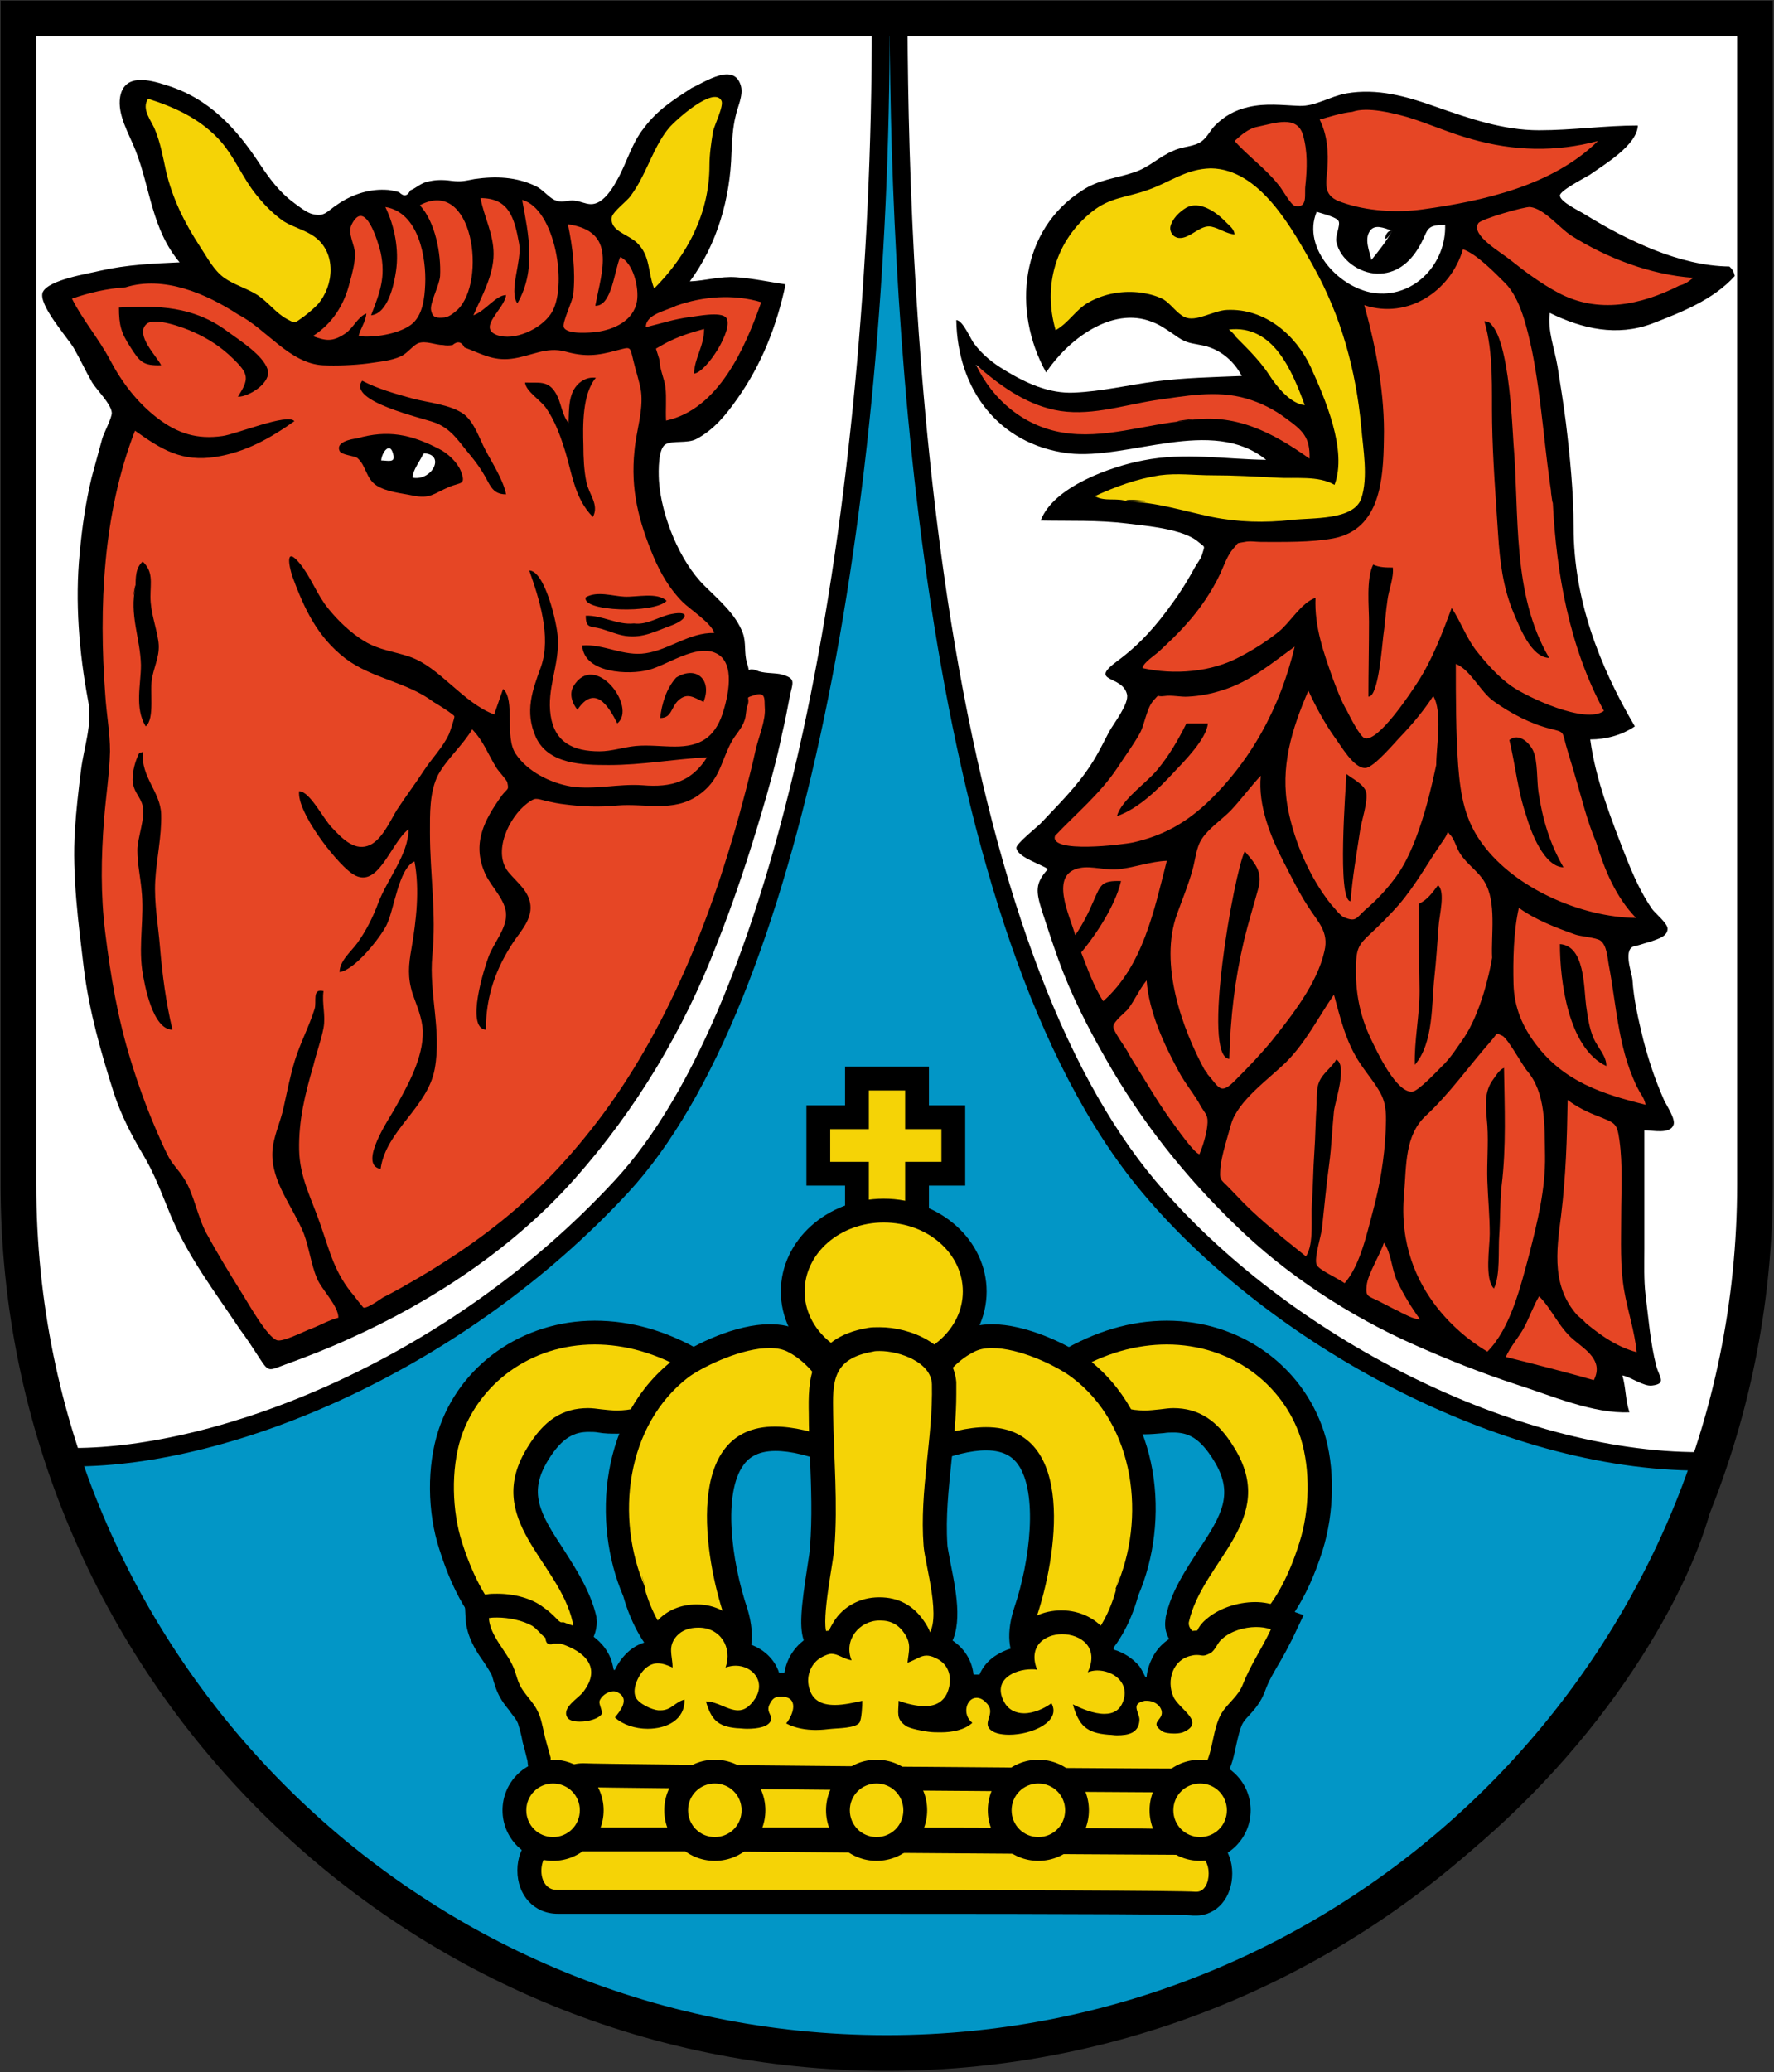
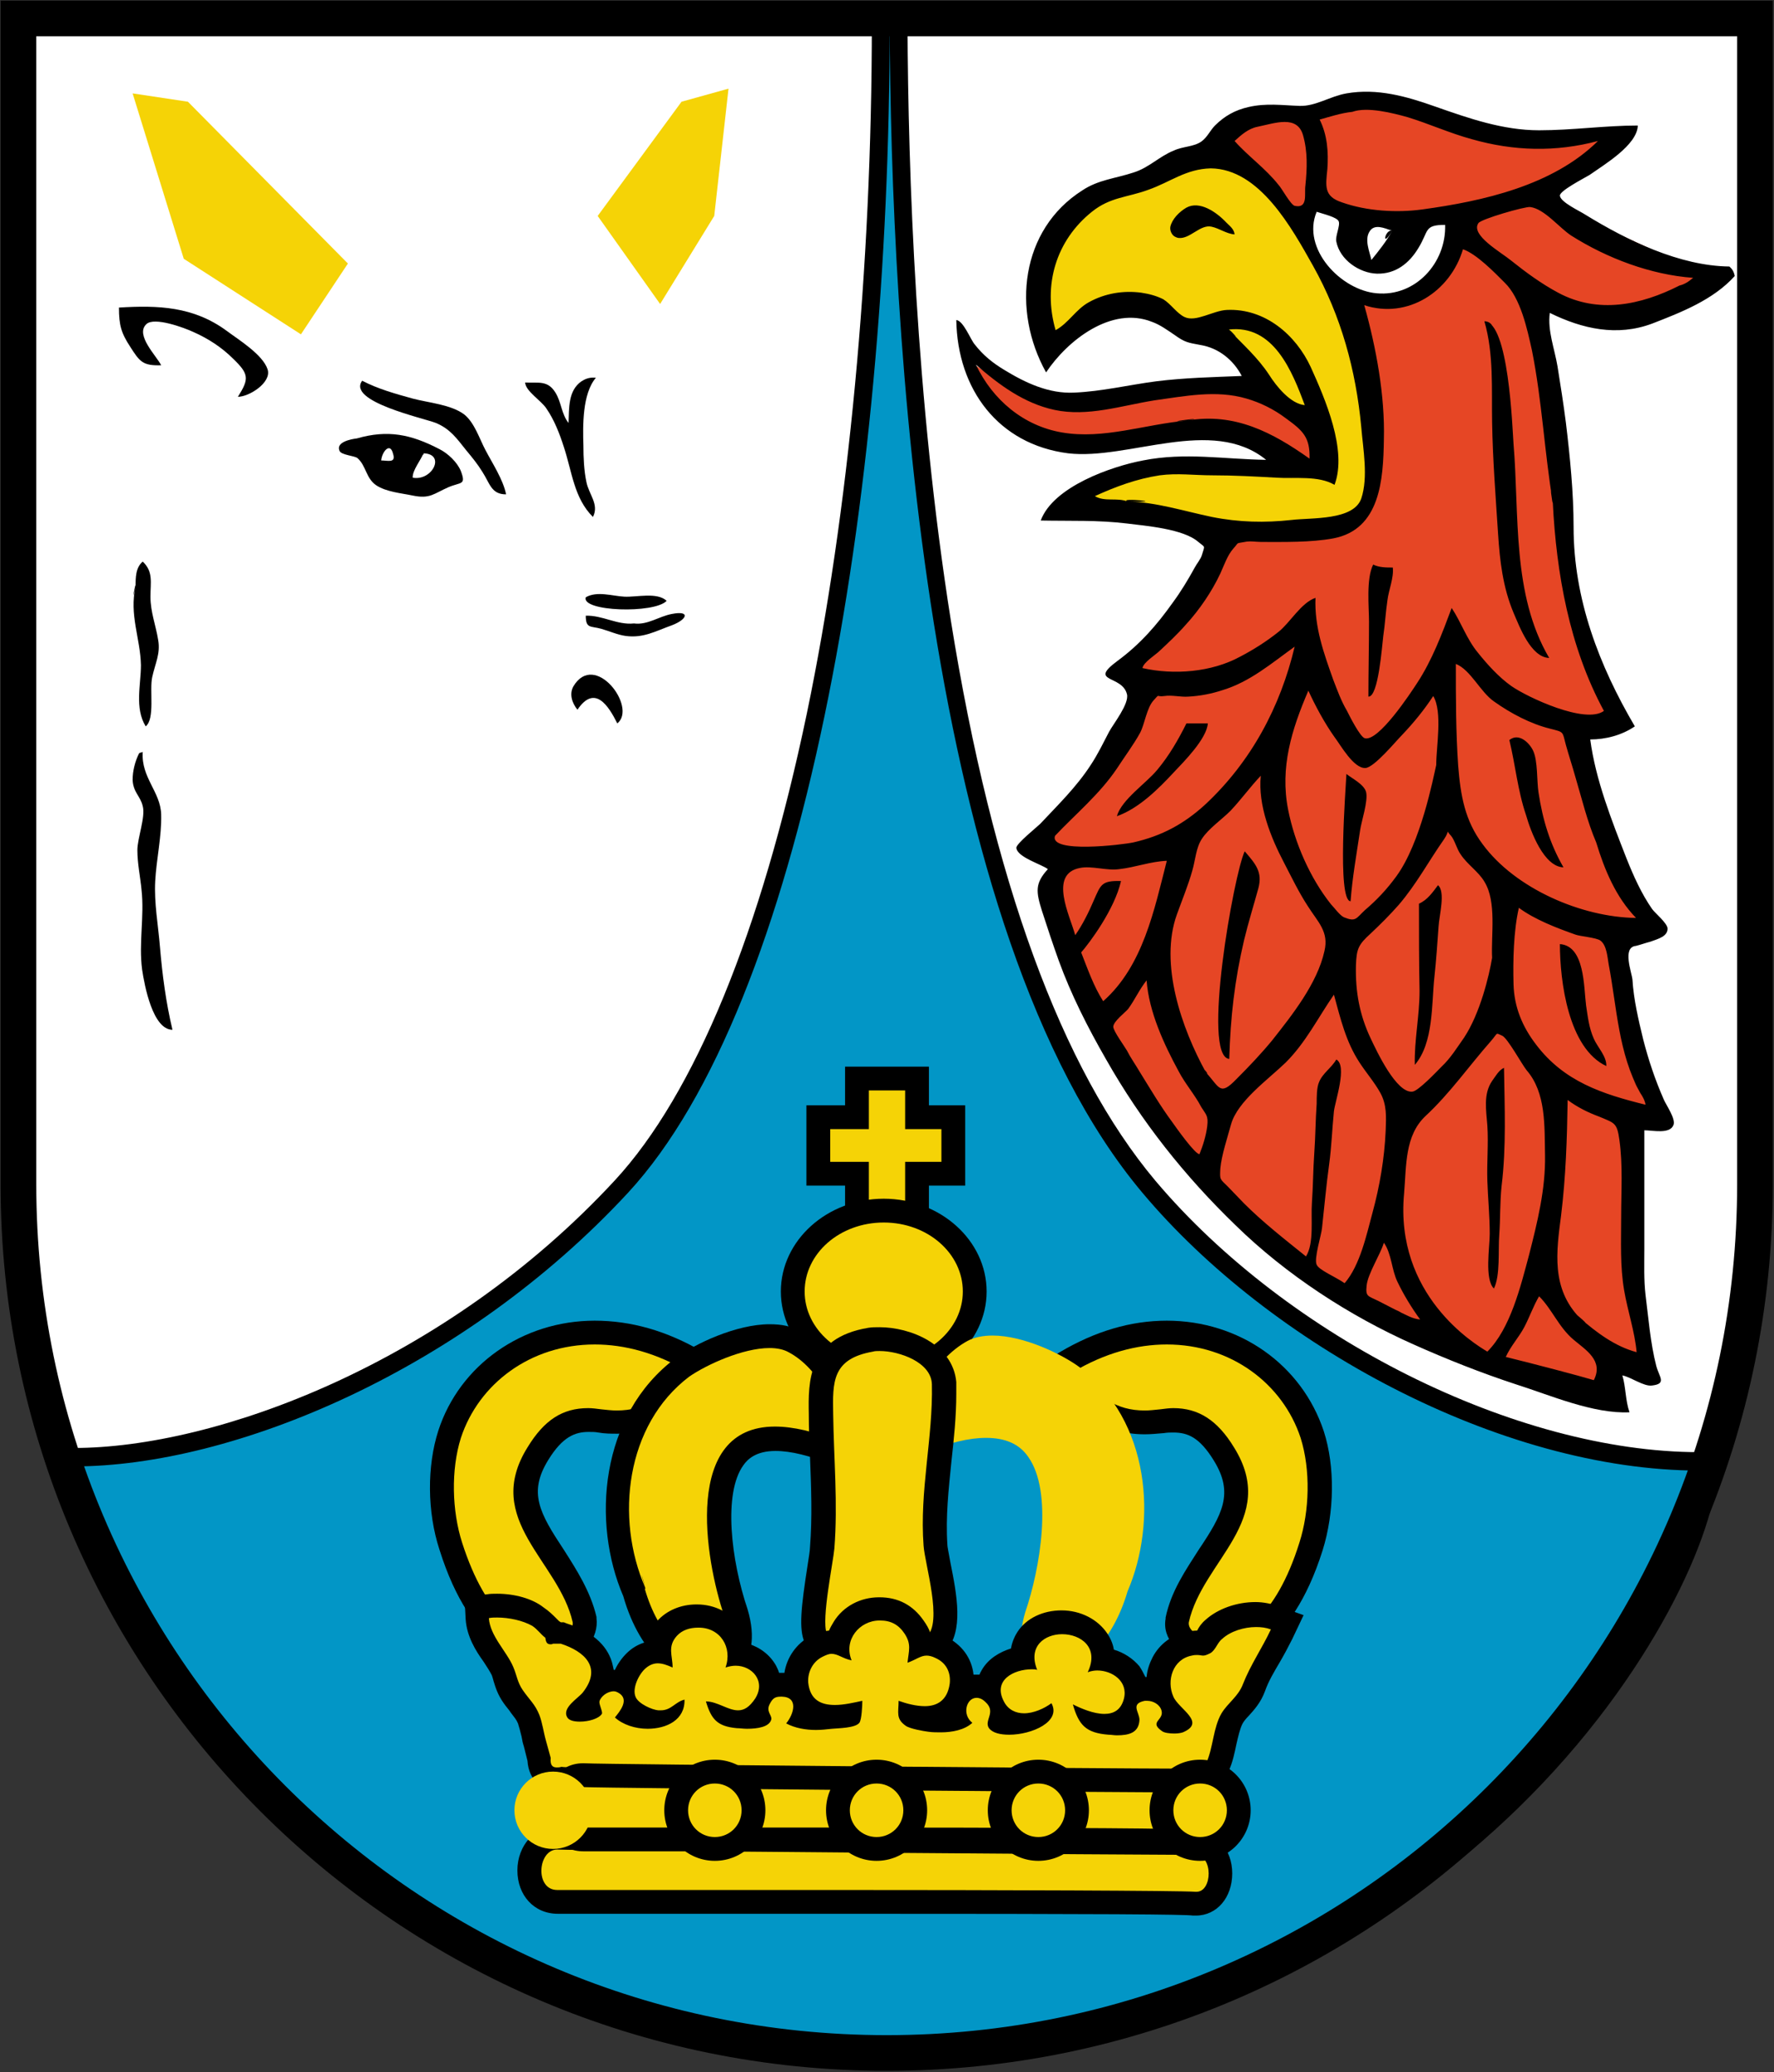
<svg xmlns="http://www.w3.org/2000/svg" version="1.1" id="Layer_1" x="0px" y="0px" viewBox="0 0 298.3 348.3" enable-background="new 0 0 298.3 348.3" xml:space="preserve">
  <rect x="0" y="0" width="298.3" height="348.3" fill="#333333" stroke="none" />
  <g>
    <path fill="#FFFFFF" d="M3.1,3.1v196c0,80.6,65.4,146,146,146s146-65.4,146-146V3.1H3.1z" />
    <g>
      <path fill="#0296C6" d="M146.1,345C56.3,345,11,263.1,11,246.5V245h1.5c24.1,0,63.2-14.2,92.1-45.5C131,170.8,148.1,94.1,148.1,4    l3,0c0.1,43.9,4.5,150.8,42.1,195.5c22.5,26.7,61.4,46.1,92.5,46.1h1.5v1.5c0,9.5-10.5,33.8-33,55.7    C234.6,322.1,199.9,345,146.1,345z" />
      <path d="M149.6,4c0.2,51.1,5.5,152.5,42.5,196.5c21.4,25.5,60.2,46.7,93.7,46.7c0,17.3-40.2,96.3-139.7,96.3    c-90,0-133.7-82-133.7-97c26.9,0,65.6-16.2,93.2-46C135,168.7,149.6,84.3,149.6,4 M152.6,4l-6,0c0,41-3.9,82.1-10.9,115.8    c-7.7,36.9-18.9,64.1-32.3,78.6c-28.6,30.9-67.2,45-91,45h-3v3c0,9,12.1,34.2,34,56.2c19.8,20,53.7,43.8,102.7,43.8    c54.2,0,89.3-23.1,109.2-42.5c22.8-22.2,33.4-47,33.4-56.8v-3h-3c-30.7,0-69.1-19.2-91.4-45.6c-15.8-18.8-27.4-50.5-34.4-94.1    C154,67.2,152.7,29.3,152.6,4L152.6,4z" />
    </g>
  </g>
  <g>
    <g>
      <g>
        <polygon fill="#F5D306" points="144.1,197.3 137.5,197.3 137.5,187.8 144.1,187.8 144.1,181.3 154.2,181.3 154.2,187.8      160.3,187.8 160.3,197.3 154.2,197.3 154.2,213.1 144.1,213.1    " />
        <path d="M152.2,183.3v6.5h6.1v5.5h-6.1v15.7l-6.1,0v-15.7h-6.5l0-5.5h6.5v-6.5H152.2 M156.2,179.3h-4h-6.1h-4v4v2.5h-2.5h-4l0,4     l0,5.5l0,4h4h2.5v11.7v4l4,0l6.1,0l4,0v-4v-11.7h2.1h4v-4v-5.5v-4h-4h-2.1v-2.5V179.3L156.2,179.3z" />
      </g>
      <g>
        <path fill="#F5D306" d="M148.6,230.8c-8.4,0-15.3-6.1-15.3-13.6s6.9-13.6,15.3-13.6s15.3,6.1,15.3,13.6S157,230.8,148.6,230.8z" />
        <path d="M148.6,205.5c7.4,0,13.3,5.2,13.3,11.6s-6,11.6-13.3,11.6s-13.3-5.2-13.3-11.6S141.2,205.5,148.6,205.5 M148.6,201.5     c-9.5,0-17.3,7-17.3,15.6s7.8,15.6,17.3,15.6s17.3-7,17.3-15.6S158.1,201.5,148.6,201.5L148.6,201.5z" />
      </g>
    </g>
    <g>
      <g>
        <path fill="#F5D306" d="M91.9,277.5c-3.2,0-11.1-1.7-16.1-17.6c-1.9-6-2-13.2-0.2-18.8C79,230.8,88.8,224,100,224     c5.7,0,11.4,1.7,17,5l2.4,1.4l-2.1,1.8c-4.5,4-7.8,6.9-13.5,6.9c-0.9,0-1.9-0.1-2.9-0.2c-0.7-0.1-1.3-0.1-1.9-0.1     c-3.6,0-6,1.6-8.5,5.6c-4.3,6.9-1.2,11.5,2.6,17.3c2.1,3.3,4.4,6.6,5.3,10.6l0,0.1c0.2,1-0.2,2.1-0.9,2.9     C96.2,276.7,94.1,277.5,91.9,277.5C91.9,277.5,91.9,277.5,91.9,277.5z" />
        <path d="M100,226c5,0,10.4,1.4,15.9,4.7c-4.6,4.1-7.3,6.4-12.2,6.4c-0.8,0-1.7-0.1-2.6-0.2c-0.8-0.1-1.5-0.2-2.2-0.2     c-4.3,0-7.4,2-10.2,6.6c-7.6,12.2,5.3,19.1,7.6,29.4c0.2,1.3-1.7,2.8-4.4,2.8c-4.1,0-10.1-3.4-14.2-16.2     c-1.7-5.3-1.9-12.2-0.2-17.6C80.5,232.6,89.2,226,100,226 M100,222c-12.1,0-22.7,7.4-26.3,18.5c-1.9,5.9-1.9,13.6,0.2,20     c5.4,17.2,14.4,19,18,19c2.8,0,5.4-1.1,7-2.9c1.1-1.3,1.6-3,1.4-4.6l0-0.1l0-0.1c-1-4.3-3.4-8-5.5-11.3c-4.1-6.2-6-9.6-2.6-15.1     c2.4-3.9,4.5-4.7,6.8-4.7c0.5,0,1.1,0,1.6,0.1c1.1,0.2,2.2,0.2,3.2,0.2c6.5,0,10.2-3.3,14.9-7.4l4.1-3.6l-4.7-2.8     C112.1,223.7,106.1,222,100,222L100,222z" />
      </g>
      <g>
        <path fill="#F5D306" d="M119.2,281c-4.3,0-10-4.6-12.5-13.4c-5-11.6-3.9-28.7,8.1-37.7c2.9-2.2,9.4-5.3,14.6-5.3     c1.6,0,3,0.3,4.2,0.9c5.9,3.1,9.8,11.2,9.9,16.9l0.1,3.1l-2.8-1.2c-4-1.6-7.5-2.5-10.3-2.5c-3.2,0-5.5,1.1-7.1,3.2     c-4.2,5.9-2,18.8,0.5,26c1.4,4.3,0.5,6.7-0.4,8C122.4,280.3,120.9,281,119.2,281z" />
        <path d="M129.4,226.6c1.2,0,2.3,0.2,3.2,0.7c5.3,2.8,8.7,10.1,8.8,15.1c-4.5-1.8-8.1-2.6-11.1-2.6c-15.5,0-11.8,22.2-8.5,31.9     c1.5,4.9-0.1,7.4-2.8,7.4c-3.4,0-8.3-4-10.6-12.1c0,0.1,0.1,0.1,0.1,0.1c0.1,0-0.6-2.4-0.6-2.4c0,0,0.1,0.6,0.6,2.2     c-5.1-11.7-3.3-27.4,7.4-35.5C118.8,229.4,124.9,226.6,129.4,226.6 M129.4,222.6c-5.6,0-12.6,3.3-15.8,5.7     c-12.8,9.6-14.1,27.7-8.8,40c2.9,10.2,9.4,14.8,14.3,14.8c2.4,0,4.5-1,5.8-2.9c1.2-1.7,2.3-4.7,0.8-9.7l0,0l0,0     c-2.8-8.3-4.1-19.5-0.7-24.2c0.7-1,2.1-2.4,5.4-2.4c2.6,0,5.8,0.8,9.5,2.3l5.7,2.3l-0.1-6.1c-0.2-6.4-4.3-15.1-11-18.6     C133.1,222.9,131.4,222.6,129.4,222.6L129.4,222.6z" />
      </g>
      <g>
        <path fill="#F5D306" d="M204.4,277.5c-2.3,0-4.3-0.8-5.5-2.2c-0.8-0.9-1.1-1.9-0.9-2.9l0-0.1c0.9-4,3.1-7.4,5.3-10.6     c3.8-5.8,6.9-10.4,2.6-17.3c-2.5-4-4.9-5.6-8.5-5.6c-0.6,0-1.2,0-1.9,0.1c-1,0.1-2,0.2-2.9,0.2c-5.8,0-9-2.9-13.5-6.9l-2.1-1.8     l2.4-1.4c5.6-3.3,11.3-5,17-5c11.3,0,21.1,6.9,24.4,17.1c1.8,5.5,1.7,12.7-0.2,18.8C215.4,275.8,207.5,277.5,204.4,277.5z" />
        <path d="M196.2,226c10.8,0,19.5,6.6,22.5,15.7c1.7,5.4,1.5,12.3-0.2,17.6c-4,12.8-10.1,16.2-14.2,16.2c-2.7,0-4.6-1.5-4.4-2.8     c2.3-10.4,15.2-17.2,7.6-29.4c-2.8-4.6-6-6.6-10.2-6.6c-0.7,0-1.4,0.1-2.2,0.2c-1,0.1-1.8,0.2-2.6,0.2c-4.9,0-7.6-2.3-12.2-6.4     C185.8,227.4,191.2,226,196.2,226 M196.2,222v4V222L196.2,222c-6.1,0-12.1,1.8-18,5.3l-4.7,2.8l4.1,3.6c4.7,4.1,8.3,7.4,14.9,7.4     c1,0,2-0.1,3.2-0.2c0.6-0.1,1.1-0.1,1.6-0.1c2.4,0,4.4,0.8,6.8,4.7c3.4,5.5,1.5,9-2.6,15.1c-2.1,3.3-4.6,6.9-5.5,11.3l0,0.1     l0,0.1c-0.3,1.6,0.2,3.2,1.4,4.6c1.6,1.8,4.2,2.9,7,2.9c3.6,0,12.6-1.9,18-19c2-6.4,2.1-14.1,0.2-20     C218.9,229.4,208.4,222,196.2,222L196.2,222z" />
      </g>
      <g>
        <path fill="#F5D306" d="M177.1,281c-1.7,0-3.2-0.7-4.2-2c-0.9-1.3-1.8-3.7-0.5-8c2.5-7.3,4.7-20.2,0.5-26.1     c-1.5-2.2-3.9-3.2-7.1-3.2c-2.8,0-6.3,0.8-10.3,2.5l-2.8,1.2l0.1-3.1c0.1-5.7,4-13.7,9.9-16.9c1.1-0.6,2.6-0.9,4.2-0.9     c5.2,0,11.6,3.1,14.6,5.3c12,9,13.1,26.1,8.1,37.7C187,276.4,181.4,281,177.1,281z" />
-         <path d="M166.8,226.6c4.6,0,10.7,2.9,13.4,4.9c10.7,8,12.6,23.8,7.4,35.5c0.5-1.7,0.6-2.2,0.6-2.2c0,0-0.7,2.4-0.6,2.4     c0,0,0,0,0.1-0.1c-2.2,8.1-7.2,12.1-10.6,12.1c-2.7,0-4.3-2.5-2.8-7.4c3.3-9.7,7-31.9-8.5-31.9c-2.9,0-6.6,0.8-11.1,2.6     c0.1-5,3.6-12.4,8.8-15.1C164.5,226.8,165.6,226.6,166.8,226.6 M166.8,222.6L166.8,222.6c-1.9,0-3.7,0.4-5.1,1.1     c-6.7,3.5-10.8,12.2-11,18.6l-0.1,6.1l5.7-2.3c3.8-1.5,7-2.3,9.5-2.3c3.3,0,4.7,1.4,5.4,2.4c3.3,4.7,2.1,16-0.7,24.2l0,0l0,0     c-1.6,5-0.5,8.1,0.8,9.7c1.3,1.8,3.5,2.9,5.8,2.9c4.9,0,11.5-4.6,14.3-14.8c5.3-12.3,4-30.4-8.8-40     C179.4,225.9,172.5,222.6,166.8,222.6L166.8,222.6z" />
      </g>
      <g>
        <path fill="#F5D306" d="M147.8,283.5c-5.5,0-9.6-5.6-10.7-8.3c-0.8-2-0.2-6.4,0.7-11.9c0.2-1.3,0.4-2.6,0.5-3.2     c0.4-5.2,0.2-10.4,0-15.5c-0.1-2.3-0.2-4.6-0.2-6.9c-0.1-5.5-0.2-11.1,8.3-12.5c0.5-0.1,1-0.1,1.5-0.1c4.3,0,10.6,2.4,10.8,7.5     c0,0,0,0,0,0.1c0,0.9,0,1.5,0,1.9c0,3.6-0.4,7.2-0.8,10.7c-0.5,4.7-1,9.6-0.7,14.4c0,0.7,0.3,1.9,0.6,3.3c1.2,6.1,2,11-0.5,13.4     C154.7,281.1,151.4,283.5,147.8,283.5C147.8,283.5,147.8,283.5,147.8,283.5z" />
        <path d="M147.9,227.1c3.4,0,8.7,1.9,8.8,5.6c0,0,0,0,0,0c0.2,9-2.1,17.9-1.4,27.1c0.2,3.1,3.3,13,0.5,15.3     c-2.6,4.8-5.4,6.4-8,6.4c-4.2,0-7.8-4.6-8.8-7c-0.9-2.3,1.1-11.9,1.3-14.2c0.6-7.6-0.1-15.1-0.2-22.6c-0.1-5.4-0.2-9.3,6.7-10.5     C147.1,227.1,147.5,227.1,147.9,227.1 M156.7,232.3c0,0,0,0.1,0,0.4c0,0,0,0,0,0C156.7,232.5,156.7,232.3,156.7,232.3      M156.7,232.7c0,1.2,0,1.6,0,1.6C156.7,234.4,156.7,233.4,156.7,232.7C156.7,232.8,156.7,232.7,156.7,232.7 M156.7,234.4     C156.7,234.4,156.7,234.4,156.7,234.4C156.7,234.4,156.7,234.4,156.7,234.4 M147.9,223.1C147.9,223.1,147.9,223.1,147.9,223.1     c-0.7,0-1.3,0-1.9,0.1c-10.2,1.7-10.1,9.1-10,14.5l0,0.1c0,2.3,0.1,4.7,0.2,7c0.2,5.3,0.4,10.2,0,15.3c0,0.5-0.2,1.7-0.4,3     c-1.1,7.1-1.5,10.7-0.5,13c1.5,3.7,6.2,9.5,12.5,9.5c3,0,7.4-1.4,11.2-8c3.1-3.4,1.9-9.5,0.8-15c-0.2-1.2-0.5-2.5-0.5-3     c-0.3-4.6,0.2-9.2,0.7-14.1c0.4-3.6,0.8-7.4,0.8-11.2l0,0l0-1.3l0-0.3h0l0,0l0,0l0,0l0-0.4l0,0     C160.2,225.9,153,223.1,147.9,223.1L147.9,223.1L147.9,223.1z" />
      </g>
    </g>
    <g>
      <path fill="#F5D306" d="M201.2,320c-0.1,0-0.2,0-0.3,0c-2.1-0.2-22.4-0.3-60.4-0.3c-12,0-23.6,0-32.2,0l-14.4,0    c-2.8,0-4.8-2.2-4.8-5.3c0-3.2,2-5.5,4.7-5.5l0.2,0c4,0.2,97.4,0.9,107.1,0.9c1.4,0,2.7,0.8,3.5,2.1c1,1.8,1,4.3,0,6.1    C203.8,319.2,202.6,320,201.2,320C201.2,320,201.2,320,201.2,320z" />
      <path d="M93.7,310.9C93.8,310.9,93.8,310.9,93.7,310.9c4.5,0.2,99.1,0.9,107.3,0.9c3,0,2.9,6.2,0.2,6.2c-0.1,0-0.1,0-0.2,0    c-2.6-0.2-32.8-0.3-60.6-0.3c-19.2,0-37.3,0-44.3,0c-1.1,0-1.9,0-2.4,0C89.9,317.7,90.4,310.9,93.7,310.9 M93.7,306.9    c-3.7,0-6.7,3.3-6.7,7.5c0,4.2,2.8,7.3,6.8,7.3c0.5,0,1.3,0,2.4,0c2.6,0,6.8,0,12,0c8.7,0,20.2,0,32.2,0c47.3,0,58.8,0.1,60.2,0.3    c0.2,0,0.3,0,0.5,0c3.5,0,6.1-3,6.1-7.1c0-4-2.7-7.1-6.2-7.1c-9.8,0-103.1-0.7-107-0.9C93.9,306.9,93.8,306.9,93.7,306.9    L93.7,306.9z" />
    </g>
    <g>
      <path fill="#F5D306" d="M199.2,300.5c-1,0-94.4-1.1-104.5-1.6c-0.4,0.1-0.7,0.2-1.1,0.2c-0.9,0-1.6-0.3-2.2-0.9    c-0.6-0.6-0.9-1.4-0.9-2.5c-0.2-0.9-0.5-1.7-0.7-2.6c-0.1-0.5-0.3-1.1-0.4-1.6c-0.2-0.9-0.4-1.8-0.7-2.5c-0.4-0.9-0.8-1.5-1.5-2.3    c-0.3-0.4-0.7-0.9-1.1-1.5c-0.8-1.1-1.1-2.2-1.4-3.1c-0.1-0.4-0.2-0.8-0.4-1.2c-0.3-0.8-0.9-1.7-1.6-2.7c-1.2-1.8-2.5-3.8-2.6-6.1    l-0.1-1.9L82,270c0.5-0.1,1-0.1,1.5-0.1c2.6,0,5.2,0.6,7,1.7c0.8,0.5,1.3,1,1.7,1.5c0.3,0.3,0.5,0.5,0.7,0.7l0.7,0.5l0,0.1    c0,0,1,0,1,0l0.3,0.1c3.4,1.1,5.6,2.9,6.3,5.2c0.2,0.8,0.4,1.9,0,3.2c0.6-0.3,1.3-0.5,2-0.5c0.6,0,1.1,0.1,1.7,0.4c0,0,0,0,0,0    c0.4-1.6,1.4-3.1,2.4-4c1-0.9,2.1-1.3,3.3-1.3c0.1,0,0.2,0,0.2,0c0-1.2,0.2-2.6,1.4-4c1.2-1.3,3-2.1,5.1-2.1    c2.4,0,4.5,1.1,5.7,2.9c0.7,1,1.1,2.2,1.2,3.5c2,0.2,3.7,1.3,4.7,2.9c0.4,0.8,0.7,1.6,0.7,2.5c0.5-0.2,1-0.3,1.7-0.3l0.2,0    c1.2,0,2,0.4,2.6,0.8c-0.1-0.3-0.1-0.7-0.2-1.1c-0.2-2.5,1.2-5,3.4-6.2c0.9-0.5,1.7-0.7,2.5-0.7c0.4,0,0.8,0.1,1.1,0.1    c0.2-0.9,0.5-1.7,1-2.5c1.3-2,3.6-3.2,6-3.2c2.5,0,4.4,1,5.8,3.1c0.8,1.1,1.1,2.1,1.1,3c0.3-0.1,0.6-0.1,0.9-0.1    c0.8,0,1.5,0.2,2.3,0.6c2.6,1.2,3.9,3.6,3.5,6.4c-0.1,0.6-0.2,1.1-0.4,1.6c0.7-1,1.7-1.5,2.9-1.5c0.5,0,1.2,0.1,2,0.6    c0-1.1,0.4-1.9,0.7-2.4c1.1-1.8,3.1-2.7,5-3c0-1.5,0.4-2.6,0.9-3.3c1.2-1.7,3.3-2.7,5.8-2.7c2.6,0,4.9,1.1,6.1,3    c0.4,0.6,0.9,1.7,0.9,3.3c1.8,0.2,3.5,1.1,4.6,2.4c0.7,0.9,1,1.8,1.1,2.9c0.4-0.2,0.8-0.2,1-0.3c0.2,0,0.5-0.1,0.7-0.1    c0.7,0,1.4,0.2,2.1,0.5c-0.3-1.6-0.1-3.4,0.7-4.8c0.9-1.7,2.5-2.9,4.4-3.3c0.4-0.1,0.9-0.1,1.2-0.1c0.4,0,0.7,0,0.9,0.1l0,0    c0.1,0,0.1-0.1,0.2-0.1c0.1-0.1,0.3-0.4,0.5-0.7c0.3-0.5,0.7-1.1,1.2-1.5c1.8-1.6,4.4-2.5,7.1-2.5c1.1,0,2.2,0.2,3.2,0.5l2.1,0.8    l-0.9,2c-0.6,1.3-1.3,2.6-2,3.8c-1,1.7-1.9,3.4-2.6,5.2c-0.6,1.5-1.5,2.6-2.3,3.5c-0.5,0.6-1,1.1-1.4,1.7    c-0.6,1.1-0.9,2.4-1.2,3.9c-0.3,1.4-0.6,2.8-1.2,4.1C203.4,299.8,202.6,300.5,199.2,300.5L199.2,300.5z M189.4,288.7    c-0.4,0.4-0.8,0.7-1.4,1c1.4,0,1.4-0.3,1.5-0.6C189.5,289,189.5,288.8,189.4,288.7z M168.1,289.4c0.3,0.1,0.8,0.2,1.5,0.2    c0.1,0,0.2,0,0.3,0c-0.6-0.2-1.1-0.5-1.6-0.9C168.2,288.9,168.1,289.2,168.1,289.4C168.1,289.4,168.1,289.4,168.1,289.4z     M196.9,289.3c0.1,0,0.3,0,0.5,0c0.4,0,0.6,0,0.7-0.1c0,0,0,0,0,0c-0.2-0.3-0.5-0.6-0.8-0.8c0,0-0.1-0.1-0.1-0.1    C197.1,288.7,197,289,196.9,289.3z M154,288.7c0.7,0.2,1.6,0.4,2.3,0.5c0.6,0.1,1.2,0.1,1.8,0.1c1,0,1.8-0.1,2.5-0.3    c-0.3-0.9-0.3-1.8,0-2.7c-1.1,1.7-2.9,2.6-5.2,2.6C154.9,288.8,154.4,288.7,154,288.7z M135,288.5c0.7,0.1,1.4,0.2,2.2,0.2    c0.7,0,1.5-0.1,2.4-0.2c0,0,0,0,0,0c-1.9-0.1-3.3-0.8-4.3-1.9C135.3,287.2,135.2,287.8,135,288.5z M106.2,288.2    c0.4,0.2,0.9,0.3,1.4,0.4c-0.4-0.2-0.8-0.5-1.2-0.8C106.4,288,106.3,288.1,106.2,288.2z M127.2,288.1c-0.1,0.1-0.2,0.2-0.3,0.3    c0.1,0,0.3,0,0.4-0.1C127.3,288.2,127.2,288.1,127.2,288.1z M98.4,287c-0.2,0.1-0.4,0.3-0.6,0.5c0.4,0,0.8-0.1,1.1-0.2    c-0.1-0.2-0.1-0.4-0.1-0.7C98.7,286.8,98.5,286.9,98.4,287z" />
      <path d="M83.6,271.9c2,0,4.3,0.5,5.9,1.4c0.9,0.6,1.4,1.4,2.2,2c0.1,0.8,0.3,1.1,0.9,1.1c0.1,0,0.2,0,0.4-0.1c0.2,0,0.5,0,0.7,0    c0.2,0,0.4,0,0.6,0c4,1.3,7,4,3.7,8.2c-0.8,1-3.6,2.6-2.6,4.2c0.3,0.5,1.1,0.7,2.1,0.7c1.5,0,3.2-0.5,3.7-1.3    c0.2-0.3-0.5-1.6-0.4-2.1c0.2-0.8,1.3-1.7,2.4-1.7c0.3,0,0.5,0.1,0.7,0.2c2.1,1.1,0.3,3.2-0.5,4.2c1.3,1.2,3.4,1.9,5.5,1.9    c3.2,0,6.3-1.5,6.2-4.9c-1.6,0.4-2.2,1.8-4,1.8c-0.1,0-0.3,0-0.4,0c-1.1-0.1-3.3-1.1-3.8-2.2c-0.7-1.5,0.6-4,1.7-4.9    c0.7-0.6,1.4-0.8,2-0.8c0.8,0,1.6,0.3,2.5,0.7c0-2-0.9-3.5,0.7-5.3c0.9-1,2.2-1.4,3.6-1.4c0,0,0,0,0.1,0c3.6,0,5.7,3.3,4.5,6.7    c0.6-0.2,1.2-0.3,1.7-0.3c2.8,0,5.1,2.6,3.3,5.5c-1,1.5-1.9,2-2.9,2c-1.7,0-3.5-1.5-5.4-1.5c0.9,3,1.9,4.2,5.2,4.5    c0.5,0,1.1,0.1,1.7,0.1c1.8,0,3.8-0.3,4.1-1.6c0.1-0.7-0.9-1.3-0.3-2.5c0.5-1,0.9-1.3,1.9-1.3c0.1,0,0.1,0,0.2,0    c2.8,0.1,2,2.9,0.7,4.5c1.5,0.8,3.3,1.1,5,1.1c0.9,0,1.8-0.1,2.7-0.2c1-0.1,3.9-0.1,4.6-1c0.4-0.5,0.5-3,0.5-3.7    c-1.4,0.3-3.1,0.7-4.6,0.7c-2.3,0-4.2-0.8-4.5-3.8c-0.1-1.8,0.8-3.5,2.4-4.3c0.6-0.3,1.1-0.5,1.5-0.5c1.1,0,1.9,0.8,3.4,1.1    c-1.4-3.4,1.3-6.7,4.7-6.7c0,0,0,0,0.1,0c1.8,0,3.1,0.7,4.1,2.2c1.2,1.8,0.7,2.9,0.5,4.9c1.4-0.5,2.2-1.2,3.2-1.2    c0.4,0,0.9,0.1,1.5,0.4c1.8,0.8,2.6,2.4,2.4,4.3c-0.4,2.9-2.2,3.8-4.2,3.8c-1.4,0-3-0.4-4.4-0.9c0,2-0.5,3,1.2,4.2    c0.7,0.5,3,0.9,3.8,1c0.7,0.1,1.4,0.1,2.1,0.1c1.9,0,4-0.4,5.3-1.6c-1.8-1.4-1-4.2,0.7-4.2c0.5,0,1,0.2,1.5,0.7    c1.9,1.7-0.3,3.1,0.6,4.4c0.6,0.8,1.9,1.1,3.4,1.1c3.8,0,8.8-2.2,7.1-5.3c-1.2,0.9-3,1.7-4.6,1.7c-1.4,0-2.7-0.6-3.4-2    c-1.9-3.6,1.7-5.4,4.7-5.4c0.3,0,0.6,0,0.9,0.1c-1.6-4,1.3-6,4.2-6c3.1,0,6.3,2.2,4.3,6.4c0.5-0.2,1.1-0.3,1.6-0.3    c2.5,0,5.2,1.8,4.5,4.7c-0.5,2-1.8,2.6-3.3,2.6c-1.8,0-3.9-0.9-5.3-1.6c1,3.5,2.2,4.8,6,5.1c0.5,0,0.9,0.1,1.4,0.1    c2,0,3.7-0.4,3.8-2.6c0-1.3-1.6-2.7,0.9-3.2c0.1,0,0.2,0,0.4,0c1,0,2.1,0.6,2.4,1.6c0.5,1.7-2.2,1.9,0.1,3.5    c0.4,0.3,1.3,0.4,2.1,0.4c0.6,0,1.1-0.1,1.4-0.2c4-1.7-0.7-3.9-1.6-6c-1.2-2.7-0.1-6.3,3.1-6.9c0.4-0.1,0.6-0.1,0.9-0.1    c0.5,0,0.7,0.1,1,0.1c0.3,0,0.6-0.1,1.2-0.4c0.9-0.5,1.2-1.8,2-2.4c1.4-1.3,3.7-2,5.7-2c0.9,0,1.7,0.1,2.5,0.4    c-1.5,3.2-3.4,5.9-4.7,9.2c-0.8,2.1-2.5,3.1-3.6,4.9c-1.4,2.4-1.4,5.7-2.5,8.2c-1,2.3-1.2,2.4-3.6,2.4c0,0,0,0-0.1,0    c-1.8,0-103.6-1.2-104.8-1.6c-0.3,0.1-0.6,0.1-0.8,0.1c-0.8,0-1.1-0.5-1-1.6c-0.3-1-0.5-1.9-0.8-2.9c-0.4-1.4-0.6-3-1.1-4.3    c-0.7-1.8-1.7-2.6-2.8-4.2c-0.9-1.3-1-2.5-1.6-3.9c-1.1-2.6-3.9-5.2-4.1-8.2h0C82.7,271.9,83.1,271.9,83.6,271.9 M83.6,267.9    L83.6,267.9c-0.6,0-1.2,0-1.7,0.1l-3.8,0.4l0.2,3.8c0.2,2.9,1.7,5.3,3,7.1c0.6,0.9,1.1,1.7,1.4,2.3c0.1,0.3,0.2,0.6,0.3,1    c0.3,1,0.7,2.3,1.7,3.7c0.4,0.6,0.9,1.1,1.2,1.6c0.6,0.8,0.9,1.1,1.2,1.8c0.2,0.6,0.4,1.4,0.6,2.2c0.1,0.6,0.2,1.1,0.4,1.7    c0.2,0.8,0.4,1.6,0.6,2.4c0.1,1.7,0.8,2.9,1.4,3.5c0.9,1,2.2,1.5,3.6,1.5c0.4,0,0.8,0,1.2-0.1c3.2,0.2,13.6,0.4,51.7,0.9    c25.4,0.4,51.7,0.7,52.7,0.7l0.1,0c4,0,5.6-1.1,7.2-4.8c0.7-1.5,1-3.1,1.3-4.5c0.3-1.3,0.6-2.6,1-3.4c0.2-0.4,0.6-0.9,1.1-1.4    c0.9-1,2-2.2,2.7-4.1c0.6-1.7,1.5-3.2,2.5-4.9c0.7-1.2,1.4-2.5,2.1-3.9l1.9-4L215,270c-1.2-0.4-2.5-0.7-3.9-0.7    c-3.1,0-6.3,1.1-8.4,3c-0.7,0.6-1.1,1.2-1.4,1.8c0,0-0.1,0-0.1,0c-0.5,0-1,0.1-1.6,0.2c-2.5,0.5-4.6,2-5.8,4.3    c-0.5,1-0.9,2.1-1,3.3c-0.1,0-0.2,0-0.2,0c-0.3-0.6-0.6-1.2-1-1.8c-1.1-1.3-2.6-2.3-4.3-2.8c-0.2-1.2-0.7-2.1-1.1-2.7    c-1.6-2.4-4.5-3.9-7.7-3.9c-3.1,0-5.9,1.3-7.4,3.6c-0.4,0.6-0.9,1.6-1.1,2.8c-1.9,0.6-3.8,1.7-4.9,3.6c-0.1,0.2-0.3,0.5-0.4,0.8    c-0.2,0-0.3,0-0.5,0c-0.2,0-0.3,0-0.5,0c-0.3-2.8-2-5.1-4.7-6.4c-0.9-0.4-1.7-0.7-2.6-0.7c-0.2-0.6-0.6-1.3-1.1-2    c-1.8-2.6-4.3-3.9-7.4-3.9l-0.1,0c-3.1,0-6,1.5-7.6,4.1c-0.3,0.5-0.6,1-0.8,1.5c-1,0.1-2,0.4-3.1,0.9c-2.4,1.3-4,3.6-4.4,6.2    c-0.1,0-0.3,0-0.5,0c-0.1,0-0.2,0-0.3,0c0,0,0,0-0.1,0c-0.1-0.4-0.3-0.8-0.5-1.2c-1-1.8-2.7-3.1-4.7-3.7c-0.3-1-0.7-2-1.3-2.9    c-1.6-2.3-4.3-3.7-7.3-3.7l-0.1,0c-2.6,0-5,1-6.6,2.8c-1.1,1.2-1.6,2.4-1.8,3.5c-1.1,0.3-2.1,0.8-3,1.6c-0.8,0.7-1.7,1.8-2.3,3.1    c-0.1,0-0.2,0-0.2,0c-0.1-0.5-0.2-0.9-0.3-1.3c-0.9-3-3.5-5.2-7.6-6.5l-0.5-0.2l-0.5,0l-0.3-0.2c-0.1-0.1-0.3-0.3-0.5-0.5    c-0.5-0.5-1.2-1.2-2.1-1.8C89.5,268.7,86.5,267.9,83.6,267.9L83.6,267.9z" />
    </g>
    <g>
      <g>
        <path fill="#F5D306" d="M198.4,309.5c-0.1,0-0.2,0-0.3,0c-1.9-0.2-20.9-0.3-56.3-0.3c-11.2,0-22,0-30.1,0l-13.5,0     c-2.7,0-4.6-2.2-4.6-5.3c0-3.2,1.9-5.5,4.5-5.5l0.2,0c3.7,0.2,90.9,0.9,100,0.9c1.4,0,2.6,0.7,3.3,2c1,1.8,1,4.5,0,6.3     C200.8,308.8,199.7,309.5,198.4,309.5L198.4,309.5z" />
        <path d="M98,300.4C98.1,300.4,98.1,300.4,98,300.4c4.2,0.2,92.5,0.9,100.2,0.9c2.8,0,2.7,6.2,0.2,6.2c0,0-0.1,0-0.2,0     c-2.5-0.2-30.6-0.3-56.5-0.3c-17.9,0-34.8,0-41.3,0c-1,0-1.8,0-2.2,0C94.5,307.2,95,300.4,98,300.4 M98,296.4     c-3.7,0-6.5,3.2-6.5,7.5c0,4.2,2.8,7.3,6.6,7.3c0.5,0,1.2,0,2.2,0c2.4,0,6.3,0,11.2,0c8.1,0,18.9,0,30.1,0     c44,0,54.8,0.1,56.2,0.3c0.2,0,0.4,0,0.5,0c3.4,0,5.9-3,5.9-7.1c0-4.1-2.6-7.1-6.1-7.1c-9.1,0-96.2-0.7-99.9-0.9     C98.2,296.4,98.1,296.4,98,296.4L98,296.4z" />
      </g>
      <g>
        <g>
          <circle fill="#F5D306" cx="93" cy="304.3" r="6.5" />
-           <path d="M93,299.8c2.5,0,4.5,2,4.5,4.5c0,2.5-2,4.5-4.5,4.5s-4.5-2-4.5-4.5C88.5,301.8,90.5,299.8,93,299.8 M93,295.8      c-4.7,0-8.5,3.8-8.5,8.5s3.8,8.5,8.5,8.5s8.5-3.8,8.5-8.5S97.6,295.8,93,295.8L93,295.8z" />
        </g>
        <g>
          <circle fill="#F5D306" cx="201.8" cy="304.3" r="6.5" />
          <path d="M201.8,299.8c2.5,0,4.5,2,4.5,4.5c0,2.5-2,4.5-4.5,4.5c-2.5,0-4.5-2-4.5-4.5C197.3,301.8,199.3,299.8,201.8,299.8       M201.8,295.8c-4.7,0-8.5,3.8-8.5,8.5s3.8,8.5,8.5,8.5s8.5-3.8,8.5-8.5S206.5,295.8,201.8,295.8L201.8,295.8z" />
        </g>
        <g>
          <circle fill="#F5D306" cx="174.6" cy="304.3" r="6.5" />
          <path d="M174.6,299.8c2.5,0,4.5,2,4.5,4.5c0,2.5-2,4.5-4.5,4.5s-4.5-2-4.5-4.5C170.1,301.8,172.1,299.8,174.6,299.8       M174.6,295.8c-4.7,0-8.5,3.8-8.5,8.5s3.8,8.5,8.5,8.5s8.5-3.8,8.5-8.5S179.3,295.8,174.6,295.8L174.6,295.8z" />
        </g>
        <g>
          <circle fill="#F5D306" cx="147.4" cy="304.3" r="6.5" />
          <path d="M147.4,299.8c2.5,0,4.5,2,4.5,4.5c0,2.5-2,4.5-4.5,4.5c-2.5,0-4.5-2-4.5-4.5C142.9,301.8,144.9,299.8,147.4,299.8       M147.4,295.8c-4.7,0-8.5,3.8-8.5,8.5s3.8,8.5,8.5,8.5s8.5-3.8,8.5-8.5S152.1,295.8,147.4,295.8L147.4,295.8z" />
        </g>
        <g>
          <circle fill="#F5D306" cx="120.2" cy="304.3" r="6.5" />
          <path d="M120.2,299.8c2.5,0,4.5,2,4.5,4.5c0,2.5-2,4.5-4.5,4.5s-4.5-2-4.5-4.5C115.7,301.8,117.7,299.8,120.2,299.8       M120.2,295.8c-4.7,0-8.5,3.8-8.5,8.5s3.8,8.5,8.5,8.5s8.5-3.8,8.5-8.5S124.9,295.8,120.2,295.8L120.2,295.8z" />
        </g>
      </g>
    </g>
  </g>
  <g>
    <path fill="#E64625" d="M275.8,228.4c-9-1.4-0.5,8.7-4,6.8c-42.2-9.1-68.7-31.8-85.4-58.4c-3.4-10.5-9.3-25.7-10.4-35   c5.1-9.2,10.6-14.7,15.7-23.9c-0.6-3.1-0.7-6,1.9-8.2c4.2-5.7,8-13.9,12.2-19.6c17.3,2.5,23.8-0.7,25.1-12.2   c0.1-13.5-2.7-16.1-4.1-25.2c0.5-2.4-14.2-23.5-23.6-28c0.7-4.7,16.7-5.3,28.2-7.8c15,3.9,24.6,9.1,41.8,5.4l-13.8,11.2   c10,4.6,20,9.2,30.1,13.8c-6,2.2-11.8,5-17.8,6.7l-12.8-3.3c5.1,23.1,0.1,55.7,13.6,70.1c-1.8,1.5-7.4,0.8-6.1,3.7   c2.7,10.3,5.5,21.2,10.9,31.6c-2.9,1.6-6.2,1.7-4.4,5.2c-1.4,9.1,3.5,17.4,7,26.2c-3.6,1.3-6.1,0.1-5.8,3.3   C274.7,202.8,275.3,216.3,275.8,228.4z" />
    <path fill="#E64626" d="M175.8,74c-7.8-1.7-9-6.4-12.5-13.1c19.8,13.9,28.6,2.5,46.3,4.9c10.2,3.6,14.1,6.2,10.5,13.4   C211.9,67.8,194.9,73.6,175.8,74z" />
    <path fill="#F5D306" d="M188.9,51.8l-13.3,4.6l1.2-17.6l26.6-14.6l15.1,11.7c12,24.4,16.8,40.3,8.4,52.4   c-13.4,1.7-32.9,1.4-45.3-4.2c6.3-8,25.8-4.8,40.5-3.9c0.2-8-10.3-16-16.1-24L188.9,51.8z" />
    <path fill="#FFFFFF" d="M219.9,34.2c0.7,23.7,22.2,20.6,26.1,2C235.5,37.7,228.9,37.2,219.9,34.2z" />
    <path d="M290.8,44.8c-8.4-0.1-17.2-4.4-24.2-8.7c-0.9-0.6-4.2-2.1-4.3-3.2c-0.1-0.8,4-2.9,5-3.5c2.4-1.7,8-5,8.1-8.3   c-5.5,0-11,0.8-16.6,0.8c-6.1,0-11.8-2-17.5-4c-4.8-1.7-9.7-3.1-14.9-2.2c-2.8,0.5-5.2,2.2-7.9,2.1c-2.9-0.1-5.6-0.5-8.6,0.2   c-2.2,0.5-4,1.5-5.6,3.1c-0.8,0.8-1.3,2-2.3,2.7c-1.3,0.9-3.1,0.8-4.6,1.5c-2.5,1-4.2,2.9-6.8,3.7c-3,1-5.9,1.2-8.6,3   c-10.4,6.6-11.9,20.2-6.1,30.6c3.6-5.4,11-11.2,17.8-8.5c1.4,0.5,2.6,1.4,3.8,2.2c1.8,1.3,2.3,1.3,4.4,1.7c3,0.5,5.5,2.5,6.9,5.2   c-4.9,0.2-9.6,0.3-14.4,0.9c-4.6,0.6-9.1,1.7-13.8,1.9c-4.2,0.2-8.1-1.6-11.7-3.8c-2-1.2-3.6-2.5-5-4.3c-0.7-0.8-1.9-4-3.1-4.1   c0.2,11.7,7.1,20.9,18.8,22.4c10.1,1.2,24.2-6.3,33.3,1.1c-7.1-0.1-13.6-1.3-20.7,0.1c-5.3,1-15.1,4.4-17.2,10.1   c4.9,0.1,9.6-0.1,14.5,0.5c3.2,0.4,9.5,0.9,12,3.1c1.2,1,1.1,0.5,0.6,2.2c-0.2,0.7-0.9,1.5-1.2,2.1c-1.1,2-2.3,4-3.7,5.9   c-2.7,3.8-5.5,7-9.3,9.8c-5,3.7,0.8,2.3,1.6,5.6c0.4,1.6-2.3,5-3,6.3c-1,1.9-1.9,3.8-3.1,5.6c-2.4,3.7-5.5,6.7-8.5,9.9   c-0.5,0.5-4,3.3-4,4c0.1,1.6,4.3,2.8,5.3,3.6c-2.2,2.4-2,3.8-1,7c0.9,2.8,1.8,5.5,2.8,8.3c2.1,5.8,4.9,11.3,8,16.7   c5.9,10.4,13.2,19.6,21.8,27.9c8.5,8.3,19.1,15.2,29.9,20c5.6,2.5,11.4,4.8,17.2,6.7c5.7,1.8,13,5,19.1,4.7c-0.7-2-0.6-4.2-1.2-6.2   c1.5,0.3,3.6,1.9,5,1.7c2.5-0.3,1.2-1.4,0.7-3.3c-1-3.9-1.3-8-1.8-11.9c-0.3-2.6-0.2-5.2-0.2-7.8c0-6.6,0-13.2,0-19.9   c1.4,0,4.3,0.7,4.9-0.9c0.4-1-1.2-3.3-1.6-4.2c-1.5-3.4-2.6-6.7-3.5-10.2c-0.8-3.3-1.6-6.7-1.8-10c-0.1-1.2-1.8-5.5,0.6-5.7   c0.8-0.2,1.6-0.5,2.4-0.7c1.4-0.5,2.9-0.9,2.9-2.2c0-0.9-2.1-2.6-2.6-3.3c-1.8-2.6-3.1-5.5-4.3-8.5c-2.5-6.4-5.2-13.2-6.1-20   c2.6,0,5.3-0.7,7.5-2.2c-6-10.2-10.3-21.4-10.3-33.5c0-5.8-0.6-11.8-1.3-17.6c-0.4-3.1-0.9-6.3-1.4-9.4c-0.5-3-1.7-6-1.3-9   c5.5,2.7,11.3,4,17.2,1.8c4.9-1.9,10.3-4,13.9-8C291.5,45.4,291.1,45.1,290.8,44.8C285.8,44.7,291.1,45.1,290.8,44.8z M227.4,18.8   c2.5-0.9,6.8,0.2,9.3,0.9c3.6,1.1,7.1,2.7,10.8,3.7c7,2,14.1,2.2,21.2,0.3c-7.6,7.5-19.3,10.1-29.5,11.5c-4.3,0.6-9.4,0.3-13.6-1.2   c-3-1-2.7-2.7-2.4-5.6c0.2-2.8,0-5.7-1.3-8.3C223.7,19.6,225.5,19,227.4,18.8C227.9,18.6,225.5,19,227.4,18.8z M234.1,38.8   c-1,1.8-2.2,3.3-3.5,4.9c-0.3-1.4-1.2-3.4-0.3-4.8C231.1,37.6,232.7,38.3,234.1,38.8C232.2,42,232.9,38.4,234.1,38.8z M225.1,37.2   c0.3,0.7-0.6,2.5-0.4,3.4c0.6,3.1,3.9,5.3,6.8,5.4c3.2,0.1,5.5-1.8,7-4.3c1.8-2.9,0.9-3.9,4.5-3.9c0.2,6.4-5,12.1-11.5,11.5   c-6-0.5-12.7-7.5-10.1-13.7C222.6,36,224.8,36.5,225.1,37.2z M211.5,21.3c2.9-0.6,6.6-2,7.6,1.4c0.8,2.8,0.7,5.6,0.4,8.5   c-0.2,1.4,0.5,3.9-1.8,3.4c-0.7-0.2-2.2-3-2.7-3.5c-2.2-2.8-5.1-4.8-7.4-7.4C208.7,22.7,209.9,21.6,211.5,21.3   C213.1,20.9,209.9,21.6,211.5,21.3z M206.6,55.4c7.6-0.9,10.7,7.1,12.8,12.7c-2.4-0.2-4.8-3.2-6-5.1   C211.5,60.1,208.9,57.8,206.6,55.4C206.8,55.3,209.2,58.1,206.6,55.4z M199.6,70.7c-7,0.6-14,3.2-21,2c-6.5-1.1-11.7-5.5-14.5-11.4   c3.9,3.4,8.1,6.5,13.2,7.6c5.6,1.2,11.2-0.7,16.8-1.6c5.1-0.7,10.4-1.8,15.5-0.3c2.4,0.7,4.6,1.8,6.6,3.3c2.9,2.1,4.1,3.2,4,6.8   C214,72.7,207.6,69.3,199.6,70.7C194.1,71.2,204.2,69.9,199.6,70.7z M189.6,84.3c-1.8-0.7-3.8,0.1-5.5-0.9c3.5-1.6,7-2.9,10.9-3.5   c3-0.4,5.8,0,8.9,0c3.6,0,7.2,0.2,10.8,0.4c3,0.2,7-0.4,9.7,1.2c2.2-5.8-1.6-14.5-4-19.8c-2.5-5.4-7.7-9.9-14.1-9.6   c-2.3,0.1-5.2,2.1-7.1,1.2c-1.3-0.6-2.3-2.2-3.6-3c-1.2-0.6-2.4-0.9-3.7-1.1c-3-0.4-6.1,0.1-8.8,1.6c-2.2,1.2-3.4,3.5-5.6,4.7   c-2.2-7.6,0.1-15.1,6.1-19.9c3.1-2.5,6-2.4,9.5-3.7c3.7-1.3,6.3-3.5,10.5-3.6c8.2,0.1,13.6,10,17.2,16.4c4.7,8.4,7.2,17.5,8.1,27.1   c0.3,3.7,1.2,8.4,0,12c-1.3,3.7-8.3,3.2-11.7,3.6c-4.5,0.5-8.9,0.4-13.4-0.5C199,85.9,194.4,84.4,189.6,84.3   C187.8,83.6,197.2,84.5,189.6,84.3z M177.4,140.5c3.5-3.7,7.5-7,10.4-11.3c1.3-2,2.8-4,3.9-6c0.8-1.5,1.1-4.2,2.3-5.5   c1.1-1.2,0.3-0.5,1.8-0.7c1.2-0.2,2.8,0.2,4,0.1c2-0.1,4-0.5,5.8-1.1c4.6-1.4,8.2-4.5,12.1-7.3c-2.4,10.1-7.3,19.3-15,26.5   c-3.6,3.3-7.3,5.3-12.1,6.4C188.8,142,176.4,143.5,177.4,140.5z M246.2,174.4c-1.2,1.7-2.3,3.5-3.8,4.9c-0.8,0.8-3.9,4.1-4.9,4.2   c-2.7,0.3-6-6.8-7-8.9c-1.9-4-2.6-7.9-2.5-12.3c0.1-2.8,0.4-3.5,2.5-5.4c1.7-1.6,3.2-3.1,4.7-4.8c3-3.5,5-7.3,7.6-11   c1.1-1.6,0.2-1.6,1.2-0.6c0.6,0.7,1,2.3,1.6,3.1c1.1,1.7,3,2.9,4,4.6c2.1,3.4,1.1,9,1.3,12.8C250.4,164,248.9,170.3,246.2,174.4z    M234.8,147.3c-1.6,2.2-3.3,4-5.3,5.7c-1.5,1.4-1.5,2-3.5,1.2c-0.7-0.3-1.7-1.7-2.2-2.2c-3.5-4.4-6.1-10.3-7.2-15.9   c-1.4-7.1,0.6-13.5,3.4-20c1.2,2.6,2.7,5.4,4.4,7.8c1,1.3,3.2,5.3,5.2,5.2c1.5-0.1,5.1-4.5,6.2-5.6c1.9-2,3.7-4.2,5.2-6.5   c1.6,2.7,0.5,8.5,0.5,11.6C241,130.8,238.9,141.7,234.8,147.3z M181.8,160.1c1.4-1.6,5.6-7.2,6.7-12c-3.3-0.1-3.4,0.6-4.6,3.3   c-0.8,1.9-1.9,4.1-3.1,5.8c-0.9-3.3-4.5-10.3,0.8-11.3c2-0.4,4.5,0.5,6.6,0.2c2.7-0.3,5.3-1.3,8-1.4c-2.1,8.2-4,17.7-10.7,23.6   C183.9,165.8,182.9,162.9,181.8,160.1z M197.1,188.6c-2-2.7-3.7-5.6-5.5-8.5c-0.7-1.2-1.5-2.3-2.1-3.5c-0.4-0.7-2.3-3.3-2.3-4   c0-0.9,2-2.4,2.5-3c1.1-1.5,1.9-3.3,3.1-4.8c0.4,5.3,2.9,10.7,5.4,15.3c1.1,2.1,2.7,3.9,3.8,6c0.8,1.3,1.2,1.4,1,3.2   c-0.2,1.6-0.7,3.2-1.3,4.7C201,194.1,197.8,189.6,197.1,188.6z M202.8,180.3c-4.1-7.4-7.9-18.3-4.9-26.6c0.9-2.5,1.9-4.9,2.6-7.4   c0.5-1.7,0.6-3.8,1.6-5.3c1.1-1.7,3.3-3.2,4.8-4.7c1.8-1.9,3.3-4,5.1-5.9c-0.5,5,1.7,10.4,3.9,14.6c1.3,2.5,2.5,5,4,7.3   c1.7,2.7,3.6,4.3,2.8,7.6c-1.2,5.4-5.4,10.7-8.8,15c-1.9,2.3-3.9,4.4-6,6.5C205.1,184.3,205.1,182.8,202.8,180.3   C202,179,203.6,181.1,202.8,180.3z M221.4,212.6c-0.5-1,0.8-5,0.9-6.2c0.4-3.6,0.7-7.1,1.2-10.7c0.4-3,0.5-5.9,0.8-8.9   c0.2-1.7,2.3-7.7,0.4-8.7c-0.8,1.4-2.3,2.3-2.9,3.8c-0.4,0.9-0.4,2.5-0.4,3.6c-0.2,2.8-0.2,5.5-0.4,8.3c-0.2,2.8-0.2,5.6-0.4,8.4   c-0.2,2.6,0.4,6.8-1,9c-3.6-2.9-7.2-5.7-10.4-8.9c-0.9-0.9-1.8-1.9-2.7-2.8c-1.4-1.4-1.4-1.1-1.3-3.1c0.2-2.2,1.2-5.2,1.8-7.4   c1.1-3.9,6.2-7.5,9.2-10.4c3.4-3.4,5.4-7.5,8.1-11.4c1.1,4,2,7.9,4.3,11.4c1.1,1.7,2.5,3.3,3.5,5.1c1.1,2,1,4,0.9,6.4   c-0.2,4.6-1,9.3-2.2,13.7c-1,3.7-2.1,8.9-4.7,11.9C224.5,214.6,221.8,213.5,221.4,212.6z M235.3,220.5c-1.2-0.6-2.3-1.2-3.5-1.8   c-1.8-0.9-2.2-0.7-2-2.6c0.2-2,2.3-5.2,2.9-7.2c1.3,1.8,1.3,4.6,2.3,6.6c1,2.1,2.4,4.4,3.8,6.3C237.5,221.7,236.4,221,235.3,220.5   C233.4,219.5,236.4,221,235.3,220.5z M236.1,200.6c0.4-4.7,0.1-9.7,3.6-13c4.1-3.8,7.3-8.4,11-12.6c1.3-1.5,0.7-1.4,1.9-0.9   c0.9,0.4,3.3,4.8,4.1,5.8c3.3,3.8,3,9.4,3.1,14.3c0.1,5.7-1.3,11.3-2.7,16.8c-1.4,5.2-3.1,12.3-7,16.2   C247.9,225.9,234.5,217.7,236.1,200.6z M253.2,228.1c0.8-1.8,2.2-3.3,3.1-5c0.9-1.7,1.5-3.5,2.5-5.2c2.2,2.2,3.3,5.2,5.8,7.3   c2,1.7,5.1,3.5,3.4,6.8C265.7,231.3,258.1,229.3,253.2,228.1z M265.7,221.6c-4.9-5-4-11.2-3.2-17.3c0.8-6.6,1-12.8,1.1-19.4   c1.6,1.2,3.4,2.1,5.3,2.8c2.6,1.1,3,1,3.4,3.9c0.6,4.2,0.3,8.6,0.3,12.9c0,4.2-0.2,8.3,0.5,12.4c0.6,3.5,1.8,7,2.1,10.4   C271.5,226.3,268.5,224,265.7,221.6C263.8,219.7,268.5,224,265.7,221.6z M275.8,183.7c0.4,0.6,0.8,1.3,0.9,2   c-7.3-1.8-13.7-3.9-18.4-10.1c-2.3-3-3.7-6.3-3.8-10.2c-0.1-3.9,0-8.9,0.9-12.8c2.7,2,6.4,3.4,9.5,4.5c0.8,0.3,3.5,0.5,4.2,1   c1.1,0.8,1.2,2.9,1.4,4C271.9,169.4,272.1,177,275.8,183.7C276.2,184.3,273.4,179.3,275.8,183.7z M275.1,154.3   c-9.1-0.1-20.3-4.9-25.8-12.4c-3-4-3.7-8.2-4.1-13.1c-0.4-5.7-0.4-11.5-0.4-17.2c2.5,1,4.1,4.7,6.4,6.3c2.8,2,6.2,3.8,9.5,4.6   c2.3,0.6,2,0.4,2.6,2.7c0.5,1.8,1.1,3.6,1.6,5.4c1.1,3.7,2,7.5,3.5,11C269.8,146.2,271.7,150.8,275.1,154.3z M261.1,84.4   c0.6,12,2.8,24.4,8.6,35.1c-3.1,2.3-12.9-2.3-15.6-4.2c-2.1-1.5-4-3.6-5.6-5.6c-1.9-2.3-2.8-5.1-4.4-7.5c-1.6,4.3-3.3,8.8-5.8,12.6   c-1.1,1.7-6.5,9.9-8.8,9.3c-0.8-0.2-2.6-3.8-3-4.6c-1-1.7-1.6-3.4-2.3-5.2c-1.6-4.5-3.2-8.9-3-13.8c-2.4,0.8-4.3,4.2-6.2,5.7   c-2,1.6-4.2,3-6.5,4.2c-4.8,2.6-11.1,3.1-16.4,1.9c0.2-1,2.2-2.2,2.9-2.9c1.5-1.4,3-2.8,4.4-4.4c2.3-2.5,4.4-5.6,5.8-8.6   c0.6-1.3,1.2-3.1,2.2-4.2c1-1.1,0.3-0.8,1.9-1.1c0.9-0.2,1.9,0,2.8,0c3.8,0,8.3,0.1,12.1-0.6c7.9-1.5,8.4-9.9,8.5-16.6   c0.2-7.4-1.3-15.5-3.3-22.6c7.3,2.4,14.5-2.3,16.6-9.4c2.3,0.8,5.3,3.9,7,5.6c2.7,2.6,3.8,7.8,4.6,11.4   C259.3,67.4,259.7,76,261.1,84.4C261.1,85.4,260.4,79.8,261.1,84.4z M282.4,48c-6.5,3.3-13.7,4.8-20.4,1.2   c-2.8-1.5-5.4-3.4-7.9-5.4c-1.7-1.4-6.9-4.3-5.5-6.3c0.5-0.7,7.8-2.8,8.7-2.7c2.4,0.3,4.9,3.5,6.9,4.8c6,3.8,13.4,6.6,20.5,7.1   C283.9,47.4,283.2,47.8,282.4,48C279.6,49.4,283.1,47.7,282.4,48z" />
    <path d="M199.5,34.9c2.2-1.2,5,0.7,6.7,2.5c0.6,0.6,1.3,1.1,1.4,2c-1.4-0.1-2.5-1-3.9-1.3c-1.9-0.4-3.6,2.1-5.5,1.9   c-0.2,0-0.7-0.2-0.9-0.4c-0.4-0.4-0.6-1-0.5-1.5C197.1,36.8,198.3,35.6,199.5,34.9z" />
    <g>
      <path d="M249.6,54c4.1,0.1,4.7,17.9,4.9,20.6c1,11.9-0.3,25.3,6,36c-3.1-0.1-5-5.3-6-7.6c-1.8-4.3-2.3-8.7-2.6-13.3    c-0.4-6.2-0.9-12.5-1-18.7C250.8,65.4,251.2,59.5,249.6,54C252.2,54.1,250.8,58.4,249.6,54z" />
      <path d="M230.9,94.9c1,0.5,2.2,0.5,3.3,0.5c0.2,1.7-0.7,3.8-0.9,5.5c-0.3,2-0.4,4-0.7,6c-0.2,1.5-0.8,10.3-2.5,10.2    c0-4.2,0.1-8.5,0.1-12.6C230.2,102,229.7,97.3,230.9,94.9z" />
      <path d="M199.5,121.6c1.2,0,2.4,0,3.6,0c-0.2,2.6-4,6.4-5.7,8.2c-2.6,2.8-5.9,6.1-9.6,7.4c0.8-2.8,4.9-5.5,6.8-7.8    C196.6,127,198.1,124.4,199.5,121.6z" />
      <path d="M253.8,124.4c1.6-1.3,3.4,0.5,4,1.8c0.8,1.7,0.6,5.1,0.9,7c0.7,4.6,1.9,8.6,4.2,12.6c-3.3-0.1-5.5-6-6.3-8.8    C255.2,132.9,254.8,128.5,253.8,124.4z" />
      <path d="M226.4,130.1c1,0.8,2.9,1.7,3.3,3c0.4,1.5-0.8,5-1,6.5c-0.6,4-1.3,7.9-1.6,11.9C224.8,151.4,226.3,132.4,226.4,130.1    C227.5,131,226.3,133.9,226.4,130.1z" />
      <path d="M209.3,143.1c1.9,2.2,3,3.5,2.3,6.2c-0.8,2.9-1.7,5.8-2.4,8.7c-1.6,6.8-2.3,13-2.5,20C202,177.6,207.5,146.8,209.3,143.1z    " />
      <path d="M238.6,151.9c1.4-0.6,2.3-1.9,3.2-3.1c1.3,1.1,0.2,5.1,0.1,6.9c-0.2,2.8-0.4,5.7-0.7,8.5c-0.5,4.5-0.1,11.1-3.3,14.8    c-0.1-4.2,0.8-8.2,0.8-12.4C238.6,161.7,238.6,156.8,238.6,151.9z" />
      <path d="M262.3,158.7c4.2,0.3,4,7.2,4.4,10.3c0.3,2,0.5,3.8,1.3,5.6c0.6,1.4,2.2,3,2.1,4.6C263.7,176.2,262.3,164.9,262.3,158.7    C263.4,158.8,262.3,159.6,262.3,158.7z" />
      <path d="M250.9,181.7c0.6-0.8,1.1-1.8,2-2.2c0.1,6.6,0.4,13.3-0.4,19.8c-0.3,2.8-0.2,5.5-0.4,8.3c-0.2,2.5,0.2,6.8-0.9,9    c-1.6-1.6-0.7-6.9-0.7-9.2c0-3-0.3-5.9-0.4-8.9c-0.1-3.1,0.2-6.2,0-9.3C249.9,186.6,249.4,183.9,250.9,181.7z" />
    </g>
  </g>
  <g>
-     <path fill="#E64625" d="M16.2,165.4l-0.3-52.1L19.5,65l-10-15.6l22.1-4.8l20,12.4c5.5-6.6,4.8-14,6.5-21.5l23.2-5.2l19.8,5.9   l8.6,13.4l22.2-1L124.8,65l-15.2,8.8c-2.3,11.1,2.8,17.4,6.2,24.9c9,6.6,7.4,19.9,15.3,17l-9.7,35.8c-14.6,45.4-47,66.8-75.9,76.6   C30,210,24.2,187.4,16.2,165.4L16.2,165.4z" />
    <g>
      <path fill="#F5D306" d="M30.9,43.5l-8.6-27.8l9.3,1.4l26.9,27.2l-7.9,11.9L30.9,43.5z" />
      <path fill="#F5D306" d="M100.5,36.3l14.1-19.2l7.9-2.2l-2.4,21.4L111,51.1L100.5,36.3z" />
    </g>
-     <path d="M116.3,14.8c2.4-1.1,7.2-4.4,8.3-0.3c0.4,1.6-0.6,3.5-0.9,5c-0.5,2-0.6,4.1-0.7,6.2c-0.2,7.6-2.4,15.4-7,21.6   c2.6-0.1,5.1-0.9,7.8-0.7c2.8,0.2,5.6,0.8,8.3,1.2c-1.5,7-4,13.4-8.1,19.2c-1.9,2.7-3.9,5.2-6.9,6.8c-1.5,0.8-4,0.2-5.2,0.9   c-1.2,0.7-1.2,4.3-1.1,6.1c0.4,5.9,3.5,13.6,7.7,17.7c2.3,2.3,5.2,4.7,6.4,7.9c0.6,1.6,0.2,3.4,0.7,5c0.7,2.3-0.3,0.6,1.6,1.3   c1.1,0.5,2.7,0.4,3.9,0.6c2.9,0.7,2.2,1.3,1.7,3.8c-0.4,2.1-0.8,4.2-1.3,6.3c-0.9,4.4-2.1,8.7-3.4,13.1c-2.2,7.5-4.7,15-7.6,22.3   c-5.6,14.5-13.6,27.8-23.9,39.4c-10.3,11.6-23.9,20.6-38,26.9c-3.5,1.6-7.1,3-10.7,4.3c-2.7,1-2.7,1.3-4.2-1   c-1.1-1.7-2.2-3.4-3.4-5c-4.2-6.3-8.6-12-11.6-19.1c-1.5-3.6-2.7-7-4.7-10.3c-1.9-3.2-3.6-6.5-4.8-10.1c-2.2-6.9-4.2-13.9-5.1-21.1   c-0.9-7.5-2-15.7-1.5-23.3c0.2-3.3,0.6-6.6,1-9.9c0.5-4.1,2-7.8,1.2-11.9c-1.5-8-2.2-16.6-1.4-24.7c0.4-4.4,1-8.5,2-12.7   c0.6-2.2,1.2-4.4,1.8-6.6c0.3-1,1.6-3.4,1.6-4.3c-0.1-1.5-2.5-3.8-3.3-5.1c-1.1-1.9-2-3.9-3.1-5.8c-1-1.7-6.1-7.4-5.2-9.4   c1-2.1,7.7-3.1,9.7-3.6c4.4-1,8.8-1.2,13.3-1.4c-4.7-5.6-4.9-12.4-7.4-18.8c-1.1-2.8-3.1-6-2.6-9c0.7-4,4.9-2.9,7.7-2   c7.2,2.2,11.8,7.2,15.8,13.3c1.6,2.4,3.3,4.7,5.6,6.4c0.8,0.6,2.3,1.8,3.3,2c2,0.5,2.4-0.5,4.1-1.6c2.3-1.6,5.1-2.6,8-2.5   c0.8,0,1.6,0.2,2.4,0.4c0.8,0.8,1.4,0.7,1.9-0.3c1-0.4,1.6-1.1,2.7-1.4c1.4-0.4,2.8-0.4,4.2-0.2c1.7,0.2,2.3,0,3.9-0.3   c3.5-0.5,7-0.4,10.3,1.2c1.1,0.5,2.1,1.8,3.1,2.3c1.4,0.6,1.7,0.1,3.1,0.1c1.8,0.1,2.8,1.2,4.5,0.2c1.3-0.8,2.3-2.4,3-3.7   c1.6-2.8,2.4-6.1,4.5-8.7C110.6,18.4,113.4,16.7,116.3,14.8 M112.5,21.5c-2,2.4-3.1,5.5-4.5,8.2c-0.6,1.2-1.2,2.2-2,3.3   c-0.6,0.8-2.8,2.5-3.1,3.4c-0.5,2.4,2.6,2.9,4.2,4.4c2.3,2.2,1.8,4.9,2.9,7.7c5.6-5.6,9.3-12.7,9.3-20.7c0-1.9,0.3-3.8,0.6-5.7   c0.2-1,1.9-4.4,1.4-5.2C120,14.5,113.8,20,112.5,21.5 M24.9,16.6c-1.2,1.8,0.6,3.7,1.2,5.3c0.9,2.2,1.3,4.5,1.8,6.8   c1.1,4.7,3.1,8.7,5.7,12.7c1.2,1.8,2.3,4,4.1,5.3c1.7,1.2,3.9,1.8,5.6,2.9c1.7,1.1,3.2,3.1,4.9,4c1.5,0.8,1.2,0.8,2.9-0.4   c0.8-0.6,1.6-1.3,2.3-2c2.8-3.2,3.2-8.7-0.5-11.4c-1.5-1.1-3.6-1.6-5.2-2.6C46,36,44.6,34.6,43.3,33c-2.6-3.1-3.9-6.9-6.7-9.8   C33.3,19.8,29.3,18,24.9,16.6 M80.8,33.3c0.6,3.2,2.2,6,2.2,9.4c0,3.6-2,7.1-3.4,10.3c2-0.7,3.8-3.4,5.5-3.4   c-0.3,2.4-4.8,5.4-1.6,6.7c3,1.1,7.4-1,9.1-3.5c3-4.3,0.8-17.7-4.8-19.2c1.1,5.9,2.4,11.8-0.8,17.4c-1.5-2.1,0.8-7.2,0.3-10   C86.5,36.6,85.6,33.3,80.8,33.3 M70.6,34.5c2.6,2.8,3.6,8.2,3.4,11.9c-0.1,1.6-1.8,4.6-1.5,5.8c0.2,0.9,0.5,1.3,1.9,1.2   c1,0,1.8-0.7,2.5-1.3C81.9,47.4,79.6,29.7,70.6,34.5 M64.8,34.8c1.6,3.3,2.3,7.2,1.8,10.7c-0.3,2.1-1.3,7.2-4.2,7.5   c1.5-3.9,2.5-6.4,1.6-10.6c-0.4-1.6-2.6-9.3-4.9-4.6c-0.7,1.5,0.6,3.4,0.6,4.9c0,1.5-0.5,3.4-0.9,4.8c-0.9,3.7-2.9,6.9-6.2,9   c2.2,0.8,3.3,1,5.4-0.4c1.4-0.9,2.1-2.8,3.6-3.4c-0.1,1.4-1,2.5-1.3,3.8c2.5,0.3,6.6-0.3,8.8-1.9c2-1.5,2.3-4.5,2.4-6.8   C71.7,43.3,70.4,35.7,64.8,34.8 M95.5,37.7c0.8,3.9,1.3,7.8,0.9,11.8c-0.1,1.1-1.9,4.7-1.6,5.5c0.5,1.3,4.6,0.9,5.5,0.8   c3-0.4,6.2-1.9,6.8-5.1c0.4-2.3-0.6-6.5-2.8-7.5c-1,2.2-1.4,8.3-4.2,8.2C101.2,45.5,103.8,38.9,95.5,37.7 M21.1,48.3   c-3.1,0.2-6.1,0.9-9,1.9c1.8,3.6,4.5,6.7,6.4,10.3c2,3.8,4.6,7.2,8,9.8c3.4,2.6,6.7,3.6,10.9,3c2.3-0.3,11-3.9,12.1-2.5   c-4.1,2.9-8.2,5.2-13.2,6c-5.7,0.9-9.1-1.2-13.6-4.4c-5.4,13.9-6.1,29.7-5,44.4c0.2,3.2,0.8,6.4,0.8,9.5c-0.1,3.8-0.7,7.6-1,11.4   c-0.5,6.5-0.6,12.6,0.2,19.1c0.9,7.3,2.1,14.4,4.3,21.5c1.2,3.9,2.6,7.8,4.2,11.5c0.6,1.4,1.2,2.8,1.9,4.2c0.8,1.7,2,2.7,2.9,4.2   c1.6,2.5,2.2,6.3,3.7,9.1c1.8,3.3,3.8,6.6,5.8,9.8c1.1,1.7,4.4,7.7,6.1,8.2c1,0.3,4.5-1.5,5.6-1.9c1.6-0.6,3.1-1.5,4.7-1.9   c0-2-2.8-4.7-3.6-6.6c-1-2.4-1.3-5.1-2.2-7.5c-1.8-4.5-5.5-8.7-5.3-13.7c0.1-2.6,1.4-5.1,1.9-7.6c0.6-2.7,1.1-5.3,1.9-7.9   c0.9-2.9,2.4-5.7,3.3-8.6c0.4-1.2-0.5-3.5,1.5-3c-0.3,2.1,0.4,4.1,0,6.2c-0.4,2.1-1.2,4.2-1.7,6.3c-1.4,4.8-2.5,9.2-2.4,14.2   c0.1,4.7,2.1,8.2,3.6,12.6c1.6,4.6,2.4,8.2,5.7,12c0.2,0.3,1.4,1.8,1.5,1.9c0.6,0.2,2.7-1.3,3.3-1.7c2-1,3.9-2.1,5.8-3.2   c4.4-2.6,8.7-5.4,12.8-8.6c7.1-5.5,13-11.8,18.3-18.9c11.8-15.9,19.2-35.5,24.1-54.5c0.6-2.3,1.2-4.7,1.7-7c0.5-2.1,1.7-4.9,1.5-7   c-0.1-1.2,0.3-2.8-1.9-2c-1.6,0.5-0.5,0.2-1,1.7c-0.3,0.7-0.2,1.7-0.5,2.5c-0.5,1.5-1.6,2.4-2.3,3.8c-1.8,3.5-1.9,6.3-5.5,8.8   c-4.2,2.9-8.9,1.3-13.6,1.7c-3,0.3-5.9,0.2-8.9-0.2c-0.9-0.1-1.9-0.3-2.8-0.5c-2.1-0.5-2-0.7-3.4,0.3c-3.2,2.4-5.9,8.3-3.2,11.6   c1.4,1.7,3.5,3.2,3.7,5.6c0.2,2.3-1.5,4.2-2.7,5.9c-3.1,4.6-4.8,9.3-4.8,15c-3.5-0.3-0.2-10.6,0.5-12.4c0.8-2.1,2.9-4.5,2.9-6.9   c0-2.5-2.5-4.7-3.5-6.9c-2.3-5.1-0.2-9,2.8-13.2c1-1.3,1.2-0.8,0.9-2.2c-0.1-0.4-1.5-1.9-1.8-2.4c-1.5-2.4-2.1-4.4-4.1-6.5   c-1.6,2.7-4.2,4.9-5.7,7.6c-1.5,2.9-1.4,6.6-1.4,9.8c0,6.9,1.1,13.6,0.4,20.6c-0.6,6.4,1.6,12.6,0.4,19.1   c-1.2,6.5-8.2,10.3-9.1,16.8c-3.9-0.7,1.6-8.7,2.3-10c2.2-3.9,4.9-8.6,4.8-13.2c-0.1-2.2-1-4.2-1.7-6.2c-0.9-2.8-0.7-4.9-0.2-7.7   c0.8-4.7,1.4-9.9,0.5-14.6c-2.7,1.2-3.4,8.1-4.7,10.7c-1.1,2.2-5.4,7.6-7.9,7.9c0-1.9,2-3.5,3-4.9c1.5-2.1,2.6-4.3,3.5-6.7   c1.5-4,5.1-8.2,5.1-12.4c-3.1,2.3-5.2,10.7-9.7,7.3c-2.7-2-9.1-10.2-8.7-13.7c1.8,0,4.1,4.7,5.5,6.1c1.5,1.6,3.6,3.9,6,3.1   c2.3-0.7,3.8-4.2,4.9-6c1.5-2.3,3.1-4.4,4.6-6.7c1.3-2,3.2-3.9,4.2-6.1c0.1-0.2,1-2.8,0.9-3c-0.1-0.3-3.1-2.2-3.5-2.4   c-4.5-3.4-10.3-3.9-14.8-7.3c-4.7-3.6-6.9-8.3-8.9-13.7c-0.7-2.1-1.2-5.2,1.2-2.3c1.9,2.3,2.9,5.3,4.8,7.6c1.7,2.1,3.8,4.1,6.1,5.5   c2.5,1.5,5,1.7,7.6,2.6c5,1.7,8.9,7.7,14.2,9.7c0.5-1.4,1-2.9,1.5-4.3c2.1,1.9,0.2,8,2.1,10.9c2,3,5.8,4.9,9.3,5.5   c4,0.6,8-0.5,12.1-0.2c4.8,0.4,8.2-0.6,10.8-4.7c-5.6,0.3-10.9,1.3-16.5,1.3c-4.4,0-10.2-0.1-12.3-4.7c-1.9-4.3-0.6-7.8,0.9-11.9   c1.7-5-0.3-11.3-2-16.1c2.6,0,4.7,8.9,4.8,11.3c0.3,4.6-1.9,8.5-1.2,13.1c0.7,4.5,3.8,6,8.2,6c2.1,0,4-0.7,6.1-0.9   c2.2-0.2,4.4,0.1,6.6,0.1c4.1,0,6.6-1.4,8-5.5c0.9-2.8,2.3-8.6-1.1-10.2c-3.3-1.6-8.2,2-11.3,2.8c-3.3,0.9-10.9,0.6-11.2-4.1   c3.6-0.3,7,1.9,10.7,1.3c4-0.6,7.3-3.5,11.5-3.4c-0.4-1.6-4.1-4-5.3-5.2c-2.2-2.2-3.7-4.8-4.9-7.6c-2.5-6-3.9-11.3-3.2-17.9   c0.3-3.3,1.5-6.7,1.1-9.9c-0.3-1.8-0.9-3.5-1.3-5.2c-0.6-2.5-0.4-2.3-2.8-1.7c-3.3,0.9-5.3,1.1-8.6,0.2c-3.3-0.9-5.8,0.8-9.1,1.2   c-3.1,0.4-5.2-0.9-7.9-1.9c-0.5-1-1.2-1.1-2-0.4c-0.6,0.1-1.1,0.1-1.6,0c-1.3,0-2.9-0.8-4.2-0.3c-0.9,0.4-1.8,1.7-2.9,2.2   c-1.8,0.8-3.7,0.9-5.6,1.2c-2.4,0.3-5.2,0.4-7.5,0.3c-5.6-0.3-9.5-6.1-14.2-8.5C34.6,49.3,27.5,46.3,21.1,48.3 M113.7,51.4   c-1.8,0.9-5.1,1.4-5.1,3.6c2.5-0.6,4.9-1.4,7.4-1.7c1-0.1,5.2-1,6.1,0.1c1.4,1.8-3.3,9.2-5.4,9.4c0.1-2.7,1.7-4.6,1.7-7.5   c-1.9,0.5-3.8,1.1-5.5,1.9c-0.9,0.4-1.7,0.9-2.6,1.4c0.2,0.6,0.4,1.3,0.6,1.9c0,1.5,0.8,3.1,1,4.6c0.2,1.9,0,3.7,0.1,5.6   c8.8-1.9,13.3-12.2,16-19.9C123.4,49.4,118.2,49.8,113.7,51.4z" />
    <g>
      <path fill="#FFFFFF" d="M76.2,79.8c-5.7,3.8-9.9,3.5-15.4-4.2C69.2,72.7,71.8,74.7,76.2,79.8z" />
      <path d="M60,73.7c5.2-1.5,9.1-0.7,13.9,1.8c1.4,0.7,3,2.2,3.6,3.7c0.9,2.4,0,1.8-2.1,2.7c-2.5,1.1-3.1,2-6,1.4    c-1.9-0.4-4.4-0.6-6.1-1.7c-1.8-1.2-1.7-3.3-3.2-4.6c-0.5-0.4-2.7-0.5-3-1.2C56.4,74.3,59.1,73.8,60,73.7 M64.1,77.4    c1.1,0,2.5,0.5,2-1.1C65.6,74.2,64.2,76,64.1,77.4 M71.2,76.2c-0.4,1.1-1.9,2.9-1.8,4.1C72.7,80.9,75,76.3,71.2,76.2    C71,76.8,71.4,76.2,71.2,76.2z" />
    </g>
    <g>
      <path d="M20,51.7c6.6-0.4,12.5-0.2,18.1,3.9c2,1.5,6.1,4,6.9,6.5c0.7,2.2-3.1,4.6-5,4.6c1.9-3,1.9-3.8-0.8-6.4    c-1.9-1.9-4.2-3.4-6.7-4.5c-1.5-0.7-6.6-2.6-7.9-1.3c-1.9,1.8,1.7,5.3,2.5,6.9c-3.1,0.1-3.6-0.6-5.2-3.1C20.4,56,20,54.7,20,51.7    C22.1,51.6,20,52.8,20,51.7z" />
      <path d="M97.8,64.1c0.7-0.5,1.5-0.7,2.4-0.6c-2.3,2.7-2.2,8.1-2.1,11.4c0,2,0.1,4.2,0.5,6.1c0.4,2.1,2.2,3.8,1.1,5.9    c-3.2-3.2-3.5-7.6-4.9-11.8c-0.7-2.2-1.6-4.5-2.9-6.4c-0.9-1.4-3.5-2.9-3.6-4.4c2.3,0.1,3.8-0.4,5.1,1.7c1,1.6,1,3.6,2.2,5.1    C95.7,68.7,95.5,65.6,97.8,64.1C98.5,63.6,95.5,65.6,97.8,64.1z" />
      <path d="M60.9,64c2.7,1.4,5.6,2.2,8.5,3c2.6,0.7,6.5,1,8.7,2.7c1.7,1.4,2.5,4,3.5,5.9c1.2,2.3,3,5,3.5,7.5c-2.5,0-2.7-1.8-4-3.8    c-0.8-1.3-1.7-2.4-2.7-3.6c-1.6-2-2.7-3.6-5.1-4.6C71.3,70.3,58.3,67.5,60.9,64C65.9,66.5,60.8,64.2,60.9,64z" />
      <path d="M22.8,98.6c0-1.5,0-3.2,1.2-4.2c1.8,1.7,1.3,3.5,1.3,5.9c0,2.6,0.9,4.8,1.3,7.3c0.4,2.3-0.5,3.9-1,6.2    c-0.5,2.2,0.5,7-1.1,8.3c-1.9-3.1-0.8-7-0.8-10.3C23.6,107.3,21.7,103.3,22.8,98.6C22.9,97.2,21.9,102.6,22.8,98.6z" />
      <path d="M98.5,100.4c1.9-1.1,4.5-0.2,6.5-0.1c2.1,0.1,5.5-0.8,7.1,0.7C110,103.2,97.7,102.8,98.5,100.4z" />
      <path d="M106.6,104.8c2.3,0.3,4.2-1.2,6.4-1.6c3.1-0.6,2.6,0.9,0,1.9c-2.8,1-4.8,2.2-7.8,1.8c-1.4-0.2-2.7-0.8-4.1-1.2    c-1.8-0.5-2.6,0-2.6-2.2C101.3,103.4,103.8,105.1,106.6,104.8C109.7,105.3,103.8,105.1,106.6,104.8z" />
-       <path d="M113.7,113.9c3.4-2.1,6.1,0.4,4.6,4.1c-1.7-0.8-2.7-1.6-4.2-0.3c-1.3,1.2-1.1,3-3.1,3C111.3,118.3,112,115.8,113.7,113.9z    " />
      <path d="M96.4,115.4c3.6-6.1,10.8,3.5,7.4,6.2c-1.5-3-3.8-6.6-6.7-2.3C96.2,118.2,95.7,116.7,96.4,115.4z" />
      <path d="M23.4,126.6c0.2-0.1,0.4-0.1,0.6-0.2c-0.3,4.3,3,6.7,3.1,10.5c0.1,3.7-0.8,7.5-1,11.2c-0.2,3.7,0.5,7.4,0.8,11.1    c0.4,4.7,1,9.3,2.1,13.9c-3.3,0-4.7-7.4-5.1-10.1c-0.6-4.5,0.4-8.9-0.1-13.4c-0.2-2.2-0.7-4.4-0.7-6.7c0-2,1.4-5.6,0.9-7.4    c-0.4-1.7-1.6-2.3-1.7-4.4C22.3,129.6,22.7,128,23.4,126.6z" />
    </g>
  </g>
  <path fill="none" stroke="#000000" stroke-width="6" d="M3.1,3.1v196c0,80.6,65.4,146,146,146s146-65.4,146-146V3.1H3.1z" />
</svg>